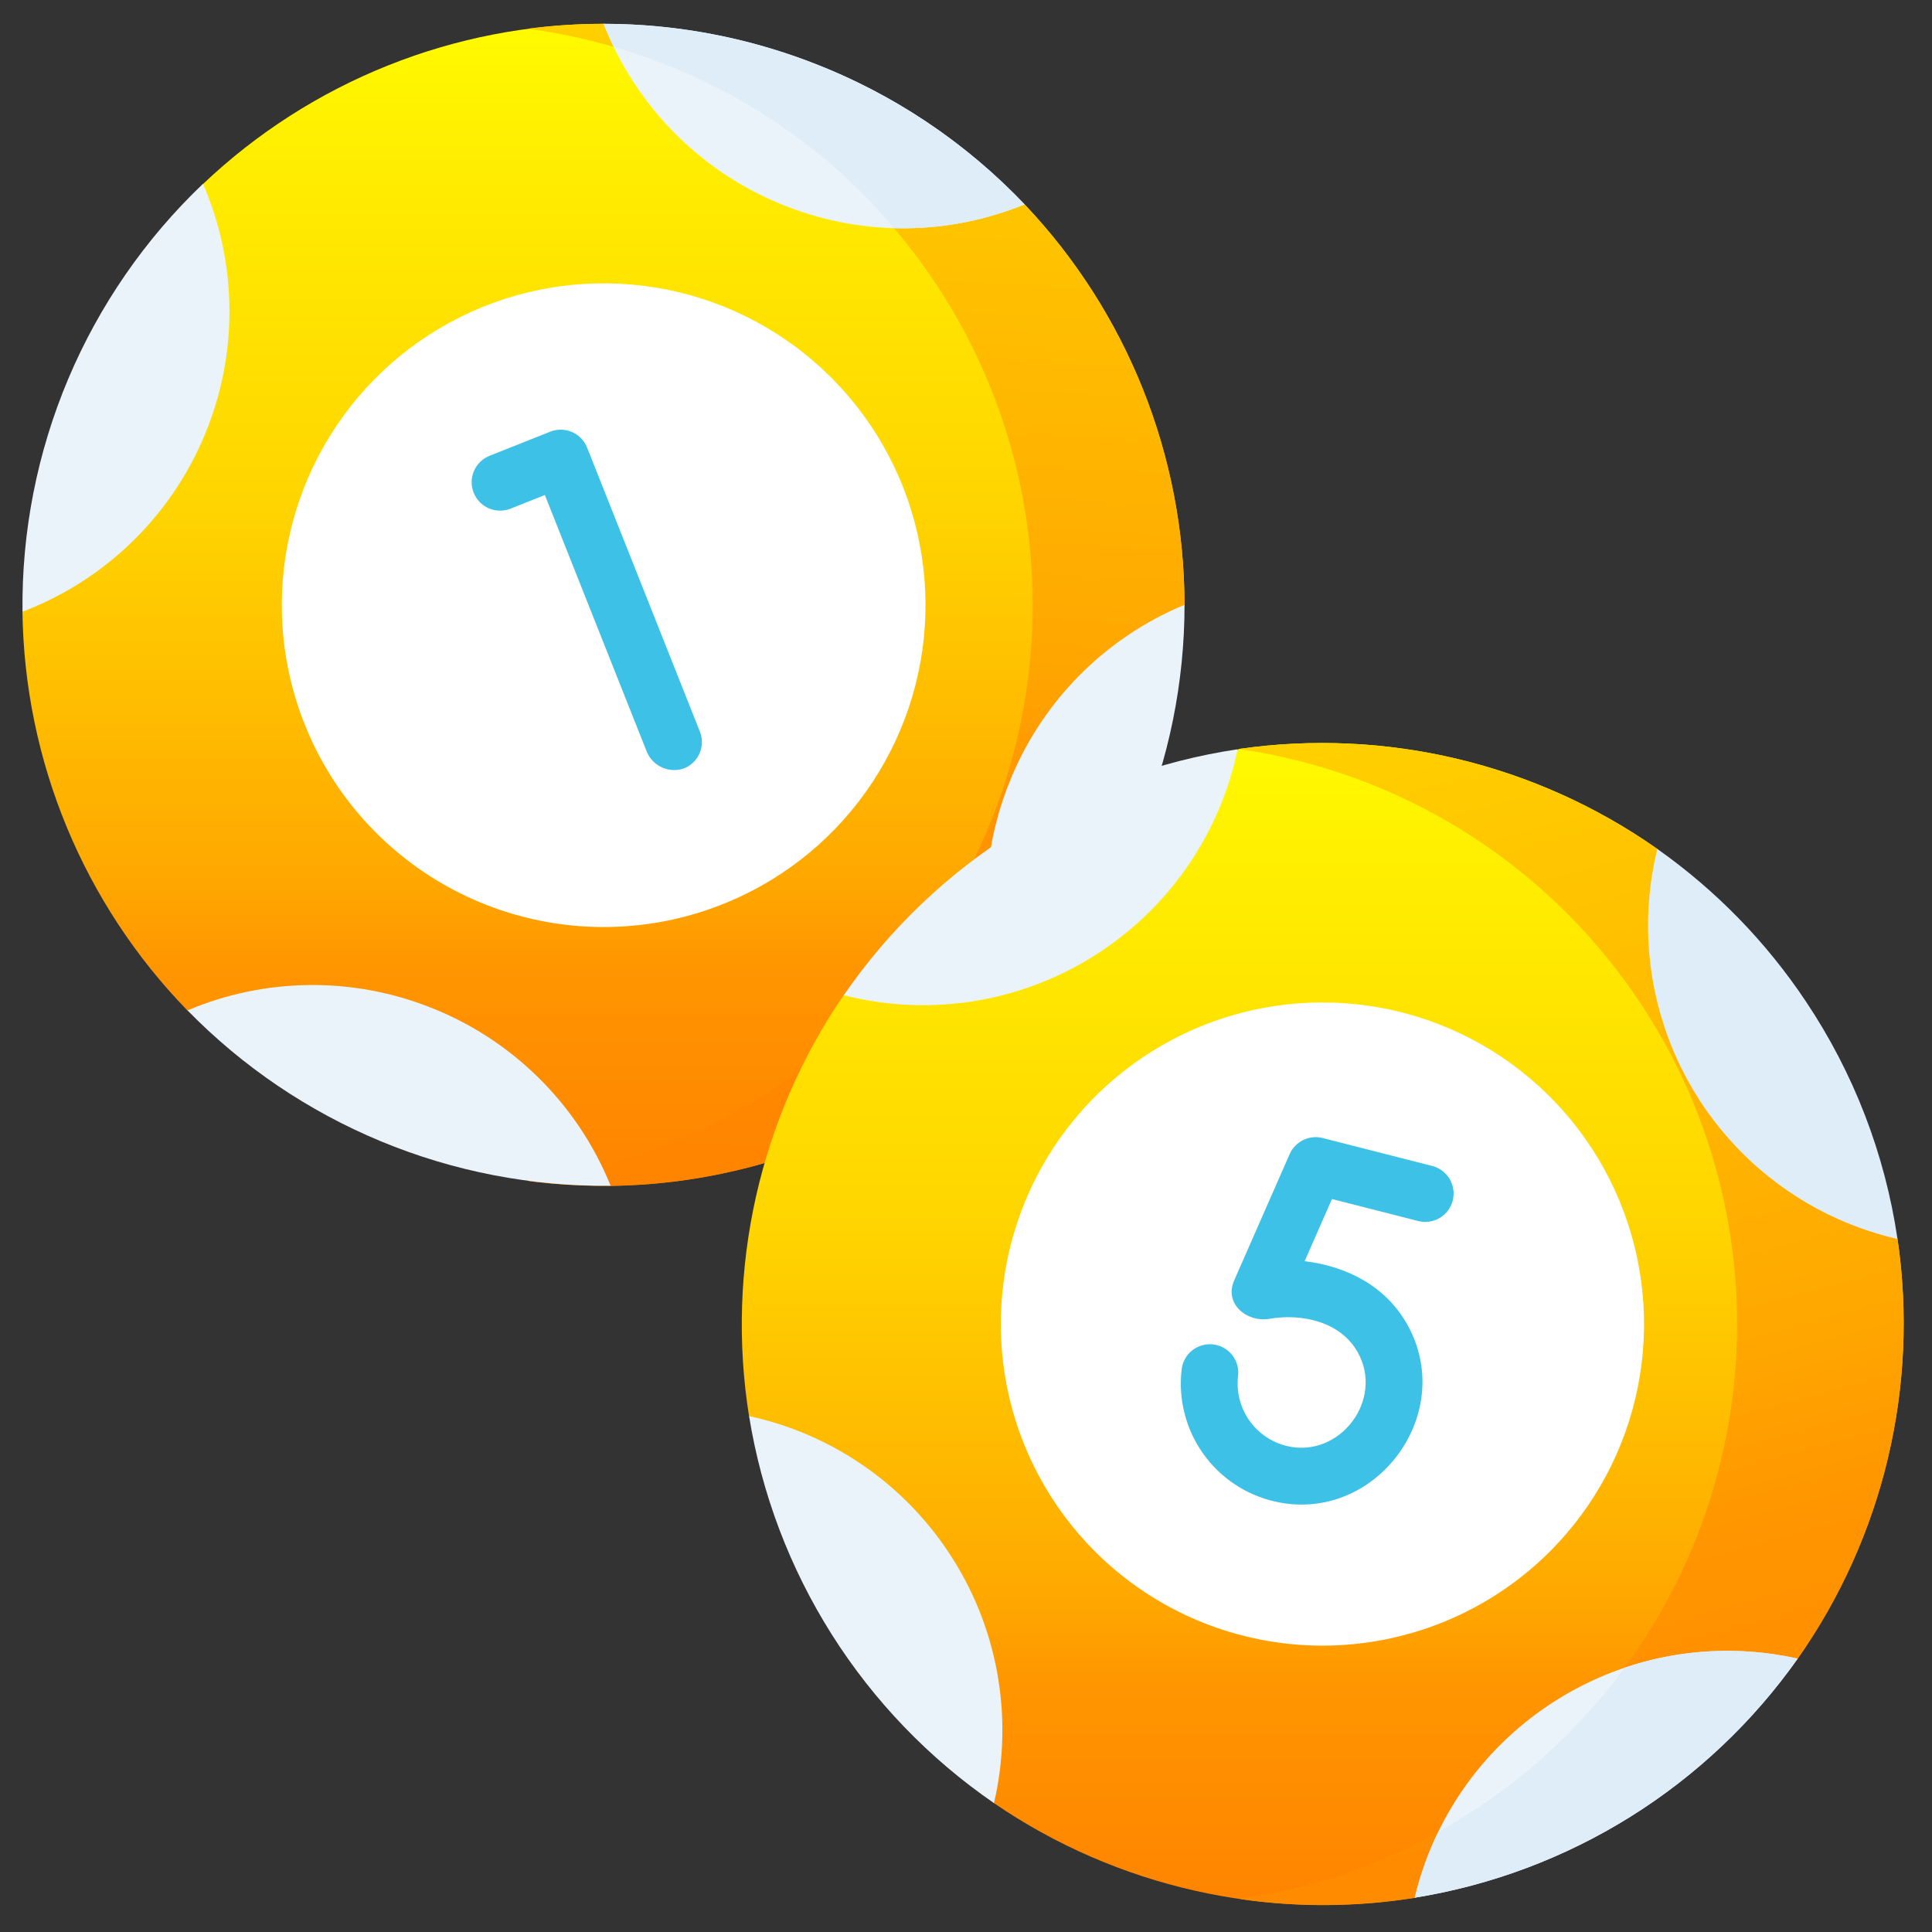
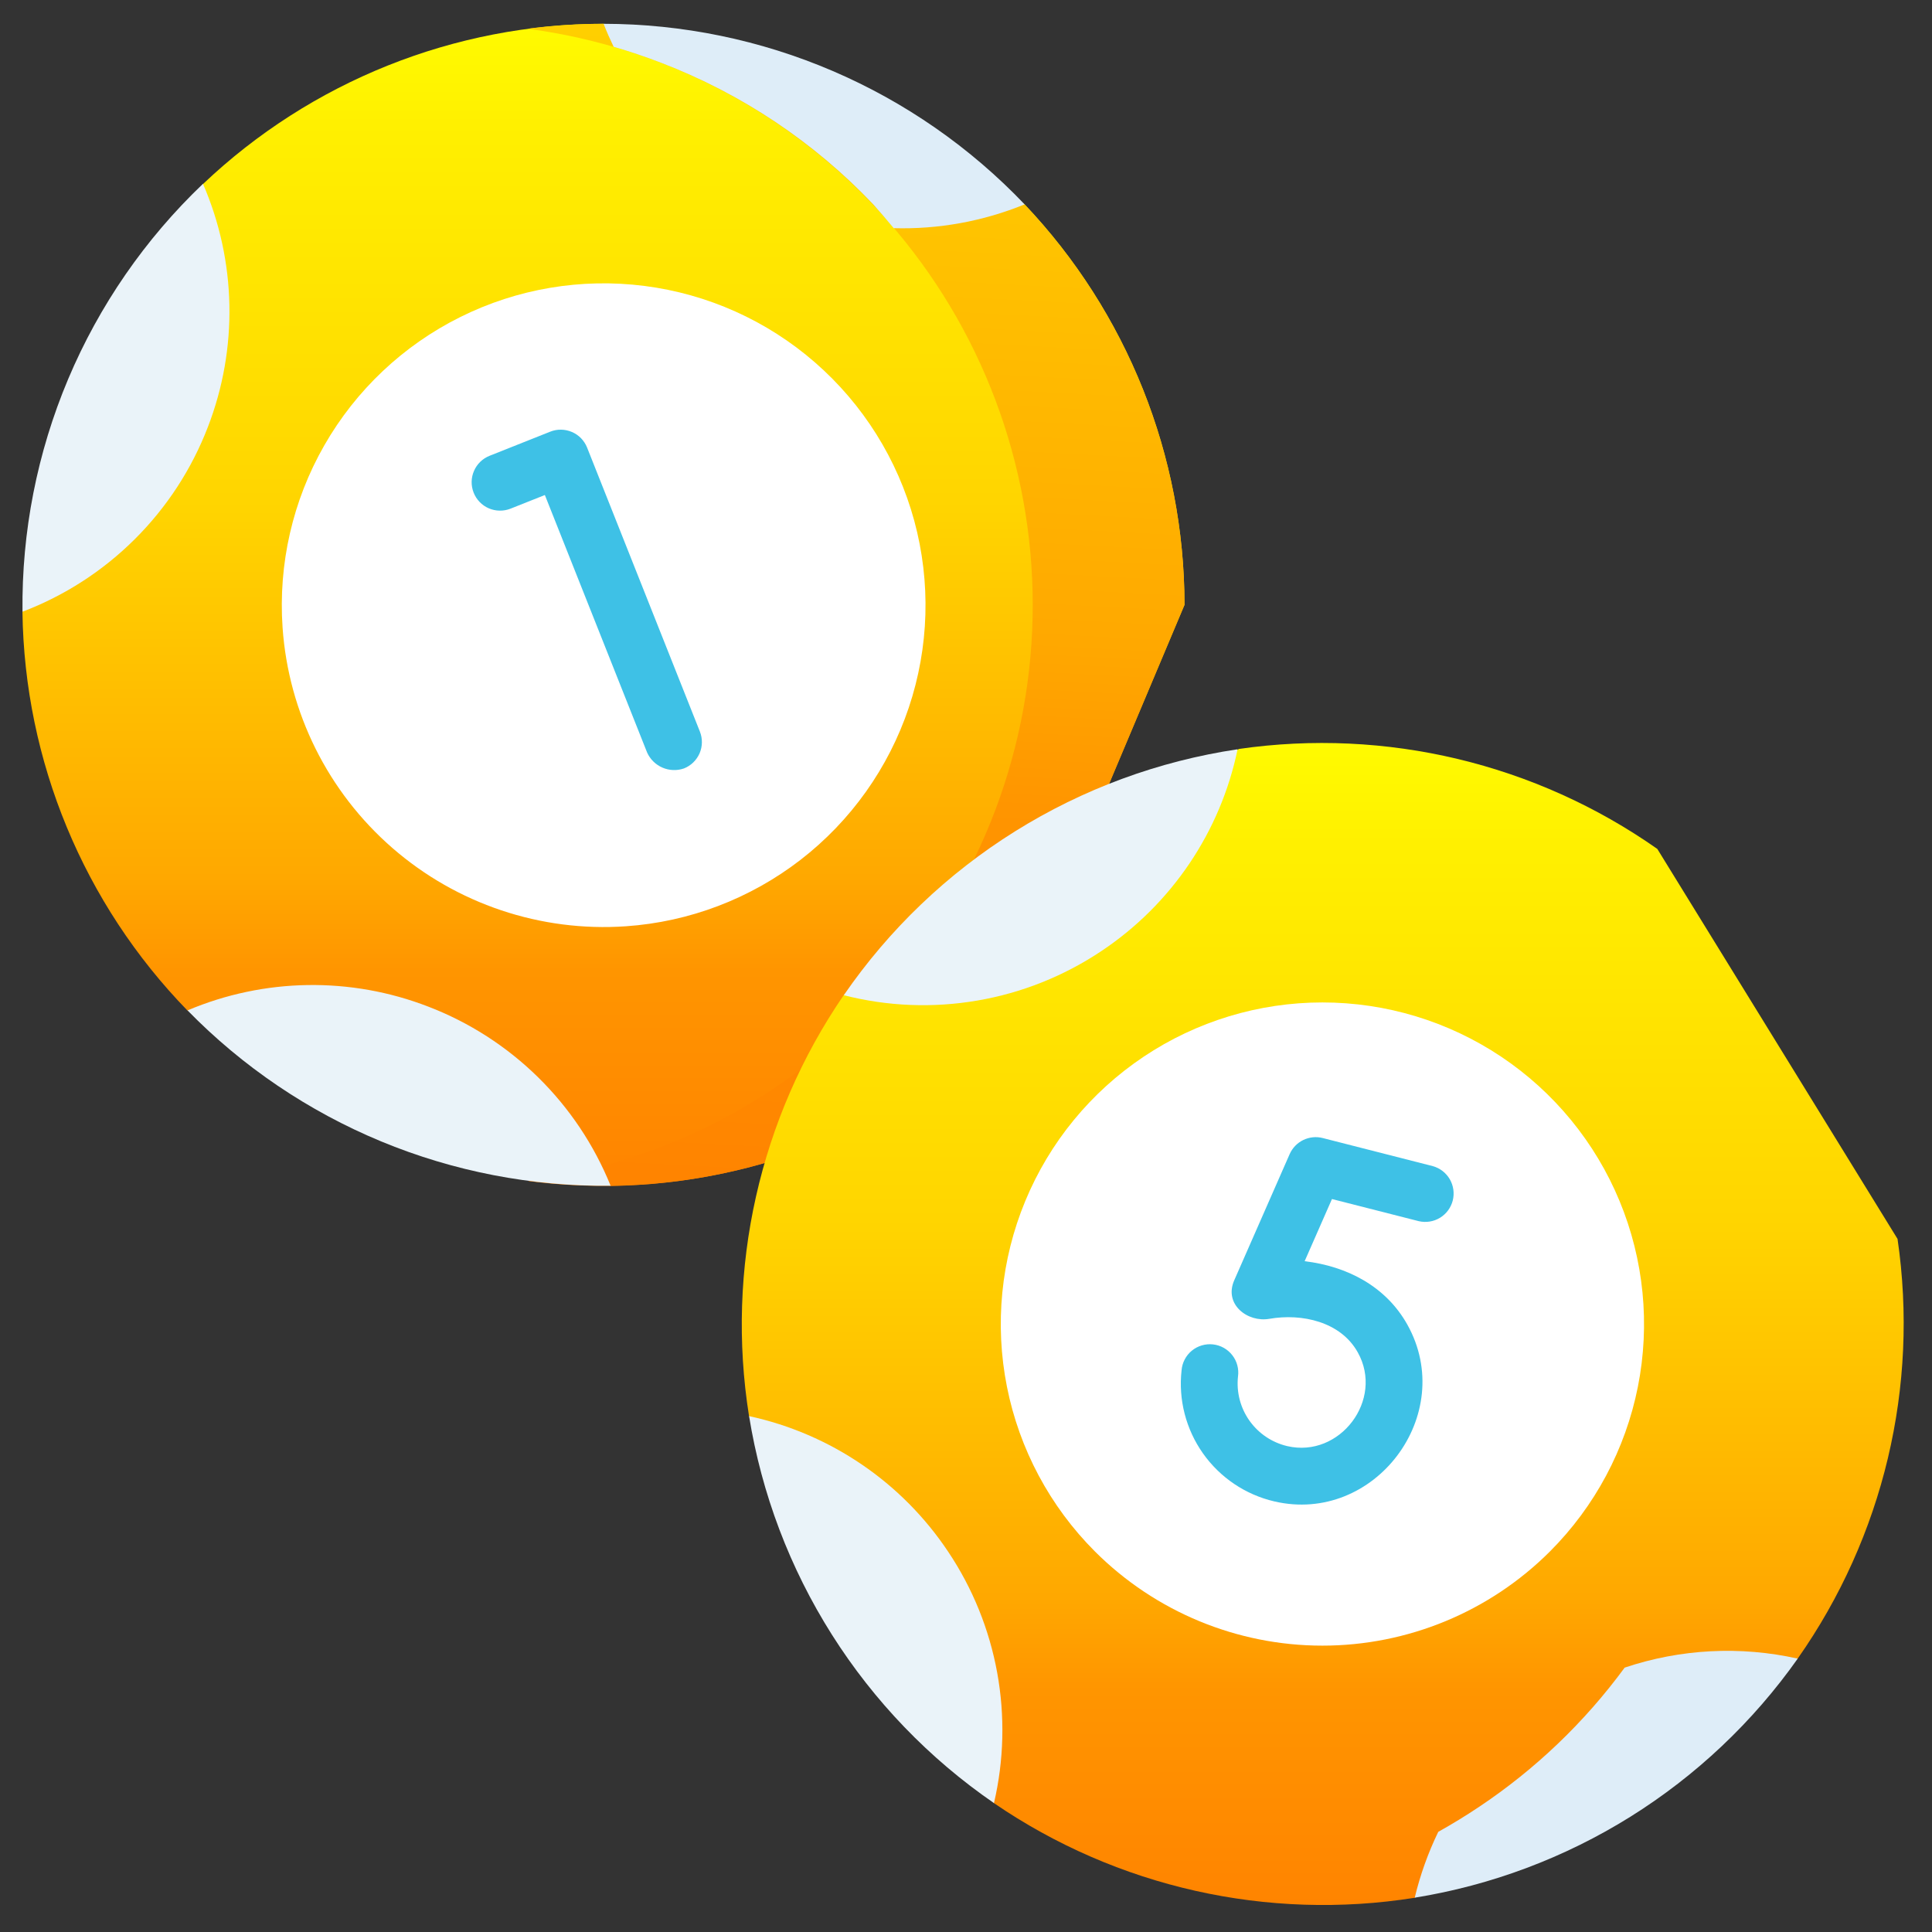
<svg xmlns="http://www.w3.org/2000/svg" width="50" height="50" viewBox="0 0 50 50" fill="none">
  <rect x="0" y="0" width="50" height="50" fill="#333333" stroke="none" />
  <mask id="mask0_828_3790" style="mask-type:alpha" maskUnits="userSpaceOnUse" x="0" y="0" width="50" height="50">
    <rect width="50" height="50" fill="#D9D9D9" />
  </mask>
  <g mask="url(#mask0_828_3790)">
    <path d="M26.118 26.421C23.352 29.111 19.661 30.639 15.803 30.692L4.853 26.154C2.162 23.388 0.634 19.696 0.581 15.838L5.252 4.764C8.05 2.106 11.76 0.621 15.62 0.616L26.515 5.288C29.17 8.087 30.651 11.796 30.655 15.653L26.118 26.421Z" fill="url(#paint0_linear_828_3790)" />
    <path d="M30.655 15.653C30.651 11.796 29.169 8.087 26.515 5.288L15.619 0.616C14.961 0.615 14.304 0.658 13.652 0.744C17.268 1.221 20.588 2.995 22.993 5.737C25.398 8.478 26.725 12.001 26.727 15.648C26.729 19.295 25.405 22.819 23.002 25.562C20.599 28.306 17.282 30.084 13.666 30.564C15.919 30.857 18.21 30.637 20.366 29.919C22.523 29.202 24.489 28.006 26.118 26.421L30.655 15.653Z" fill="url(#paint1_linear_828_3790)" />
    <path d="M5.379 11.053C6.166 9.02 6.121 6.758 5.253 4.757C3.756 6.184 2.569 7.903 1.765 9.808C0.962 11.713 0.559 13.763 0.582 15.831C1.672 15.416 2.663 14.776 3.489 13.953C4.316 13.13 4.96 12.142 5.379 11.053Z" fill="#EAF3F9" />
-     <path d="M26.084 20.345C25.326 22.301 25.339 24.473 26.118 26.421C27.553 25.018 28.694 23.343 29.473 21.494C30.253 19.645 30.655 17.658 30.656 15.652C29.616 16.083 28.674 16.721 27.887 17.528C27.101 18.335 26.488 19.293 26.084 20.345Z" fill="#EAF3F9" />
-     <path d="M21.03 1.626C19.304 0.959 17.471 0.616 15.621 0.616C16.041 1.692 16.68 2.669 17.499 3.484C18.318 4.3 19.298 4.935 20.377 5.349C22.355 6.115 24.552 6.093 26.515 5.289C24.982 3.675 23.108 2.424 21.03 1.626Z" fill="#EAF3F9" />
    <path d="M17.112 1.626C19.191 2.424 21.065 3.675 22.599 5.289C22.764 5.471 22.948 5.688 23.129 5.905C24.289 5.938 25.443 5.728 26.517 5.289C25.111 3.814 23.421 2.639 21.548 1.836C19.675 1.033 17.659 0.618 15.621 0.616C15.7 0.818 15.787 1.016 15.881 1.211C16.294 1.33 16.704 1.469 17.112 1.626Z" fill="#DEEDF8" />
    <path d="M11.086 26.052C9.075 25.273 6.839 25.308 4.853 26.149C6.277 27.606 7.981 28.759 9.863 29.539C11.745 30.319 13.766 30.709 15.803 30.687C15.376 29.632 14.737 28.677 13.926 27.88C13.114 27.082 12.148 26.46 11.086 26.052Z" fill="#EAF3F9" />
    <path d="M16.197 23.972C17.84 23.859 19.413 23.26 20.717 22.253C22.021 21.245 22.996 19.873 23.52 18.311C24.044 16.749 24.093 15.067 23.661 13.477C23.228 11.887 22.334 10.461 21.091 9.379C19.849 8.297 18.313 7.609 16.679 7.4C15.044 7.191 13.385 7.471 11.91 8.206C10.435 8.94 9.211 10.096 8.393 11.526C7.574 12.956 7.199 14.597 7.313 16.24C7.466 18.443 8.488 20.495 10.154 21.945C11.82 23.395 13.993 24.124 16.197 23.972Z" fill="white" />
    <path d="M32.062 19.383C35.869 18.834 39.742 19.759 42.891 21.97L49.108 32.063C49.667 35.881 48.742 39.768 46.524 42.925L36.614 49.114C32.803 49.72 28.906 48.843 25.722 46.664L19.385 36.649C18.778 32.838 19.655 28.939 21.835 25.755L32.062 19.383Z" fill="url(#paint2_linear_828_3790)" />
-     <path d="M46.525 42.927C48.743 39.77 49.667 35.883 49.108 32.065L42.891 21.971C39.743 19.761 35.87 18.836 32.062 19.384C32.326 19.422 32.589 19.468 32.853 19.52C36.331 20.212 39.452 22.11 41.666 24.88C43.88 27.649 45.044 31.112 44.952 34.656C44.861 38.201 43.52 41.599 41.166 44.251C38.812 46.902 35.597 48.637 32.089 49.148C33.59 49.367 35.116 49.356 36.614 49.116L46.525 42.927Z" fill="url(#paint3_linear_828_3790)" />
    <path d="M28.509 24.61C30.322 23.4 31.587 21.525 32.029 19.391C29.984 19.696 28.024 20.419 26.271 21.514C24.518 22.609 23.008 24.053 21.837 25.756C22.967 26.045 24.145 26.092 25.295 25.894C26.445 25.697 27.54 25.259 28.509 24.61Z" fill="#EAF3F9" />
-     <path d="M40.083 44.128C38.338 45.291 37.098 47.072 36.613 49.113C38.594 48.793 40.491 48.081 42.192 47.019C43.894 45.956 45.367 44.565 46.524 42.926C45.425 42.679 44.287 42.658 43.18 42.864C42.073 43.071 41.019 43.501 40.083 44.128Z" fill="#EAF3F9" />
    <path d="M42.046 43.158C41.009 44.572 39.732 45.792 38.273 46.765C37.928 46.996 37.578 47.209 37.222 47.408C36.958 47.953 36.754 48.524 36.613 49.112C38.594 48.792 40.491 48.08 42.193 47.018C43.895 45.955 45.367 44.564 46.525 42.925C45.039 42.592 43.49 42.673 42.046 43.158Z" fill="#DEEDF8" />
-     <path d="M46.732 25.911C45.706 24.373 44.403 23.037 42.892 21.971C42.628 23.042 42.581 24.155 42.752 25.245C42.923 26.334 43.309 27.379 43.887 28.319C44.465 29.258 45.225 30.073 46.121 30.716C47.017 31.359 48.032 31.817 49.107 32.065C48.783 29.863 47.971 27.76 46.732 25.911Z" fill="#DEEDF8" />
    <path d="M24.538 40.157C23.341 38.362 21.493 37.105 19.386 36.649C19.711 38.66 20.44 40.584 21.53 42.306C22.619 44.027 24.046 45.51 25.724 46.664C25.983 45.556 26.011 44.407 25.807 43.287C25.603 42.168 25.171 41.102 24.538 40.157Z" fill="#EAF3F9" />
    <path d="M40.111 40.153C41.275 38.989 42.067 37.505 42.388 35.891C42.709 34.276 42.544 32.602 41.914 31.082C41.284 29.561 40.218 28.261 38.849 27.346C37.48 26.431 35.87 25.943 34.224 25.943C32.578 25.943 30.969 26.431 29.6 27.346C28.231 28.261 27.164 29.561 26.534 31.082C25.904 32.602 25.739 34.276 26.06 35.891C26.381 37.505 27.174 38.989 28.338 40.153C29.9 41.713 32.017 42.589 34.224 42.589C36.432 42.589 38.549 41.713 40.111 40.153Z" fill="white" />
    <path d="M13.213 13.164L14.101 12.811L16.747 19.475C16.826 19.65 16.968 19.79 17.144 19.866C17.32 19.942 17.519 19.95 17.701 19.887C17.882 19.816 18.027 19.674 18.105 19.496C18.182 19.317 18.185 19.114 18.113 18.933L15.194 11.583C15.158 11.493 15.105 11.412 15.038 11.342C14.971 11.273 14.891 11.218 14.802 11.18C14.713 11.142 14.618 11.121 14.522 11.12C14.425 11.118 14.329 11.136 14.239 11.172L12.672 11.795C12.49 11.867 12.344 12.008 12.267 12.187C12.189 12.366 12.186 12.568 12.258 12.75C12.329 12.931 12.47 13.077 12.649 13.155C12.828 13.232 13.031 13.236 13.213 13.164Z" fill="#3EC1E6" />
    <path d="M37.083 30.18L34.231 29.452C34.062 29.409 33.884 29.428 33.727 29.504C33.571 29.58 33.447 29.709 33.376 29.869L31.942 33.134C31.668 33.755 32.286 34.23 32.851 34.131C33.689 33.985 34.696 34.203 35.139 34.999C35.825 36.224 34.678 37.743 33.313 37.425C32.918 37.332 32.571 37.098 32.336 36.767C32.101 36.436 31.996 36.03 32.039 35.627C32.053 35.529 32.047 35.43 32.022 35.335C31.997 35.24 31.953 35.151 31.892 35.073C31.832 34.995 31.757 34.931 31.671 34.882C31.585 34.834 31.491 34.804 31.393 34.793C31.295 34.782 31.196 34.791 31.102 34.819C31.008 34.847 30.92 34.893 30.844 34.956C30.768 35.018 30.706 35.095 30.66 35.183C30.614 35.27 30.587 35.365 30.579 35.463C30.494 36.224 30.692 36.99 31.134 37.615C31.576 38.24 32.232 38.682 32.978 38.856C35.572 39.462 37.724 36.611 36.422 34.281C35.867 33.289 34.861 32.77 33.764 32.64L34.471 31.031L36.719 31.604C36.906 31.647 37.103 31.616 37.267 31.516C37.431 31.416 37.549 31.256 37.597 31.07C37.644 30.884 37.617 30.686 37.521 30.52C37.425 30.354 37.268 30.232 37.083 30.18Z" fill="#3EC1E6" />
  </g>
  <defs>
    <linearGradient id="paint0_linear_828_3790" x1="15.618" y1="30.692" x2="15.618" y2="0.616" gradientUnits="userSpaceOnUse">
      <stop stop-color="#FF8400" />
      <stop offset="0.185" stop-color="#FF9500" />
      <stop offset="0.265" stop-color="#FFA800" />
      <stop offset="0.59" stop-color="#FFD500" />
      <stop offset="0.914" stop-color="#FFF000" />
      <stop offset="1" stop-color="#FFFB00" />
    </linearGradient>
    <linearGradient id="paint1_linear_828_3790" x1="22.154" y1="30.69" x2="25" y2="-23.305" gradientUnits="userSpaceOnUse">
      <stop stop-color="#FF8400" />
      <stop offset="0.185" stop-color="#FF9500" />
      <stop offset="0.265" stop-color="#FFA800" />
      <stop offset="0.59" stop-color="#FFD500" />
      <stop offset="0.914" stop-color="#FFF000" />
      <stop offset="1" stop-color="#FFFB00" />
    </linearGradient>
    <linearGradient id="paint2_linear_828_3790" x1="34.232" y1="49.301" x2="34.232" y2="19.228" gradientUnits="userSpaceOnUse">
      <stop stop-color="#FF8400" />
      <stop offset="0.185" stop-color="#FF9500" />
      <stop offset="0.265" stop-color="#FFA800" />
      <stop offset="0.59" stop-color="#FFD500" />
      <stop offset="0.914" stop-color="#FFF000" />
      <stop offset="1" stop-color="#FFFB00" />
    </linearGradient>
    <linearGradient id="paint3_linear_828_3790" x1="46.185" y1="51.271" x2="30.084" y2="-8.475" gradientUnits="userSpaceOnUse">
      <stop stop-color="#FF8400" />
      <stop offset="0.185" stop-color="#FF9500" />
      <stop offset="0.265" stop-color="#FFA800" />
      <stop offset="0.59" stop-color="#FFD500" />
      <stop offset="0.914" stop-color="#FFF000" />
      <stop offset="1" stop-color="#FFFB00" />
    </linearGradient>
  </defs>
</svg>